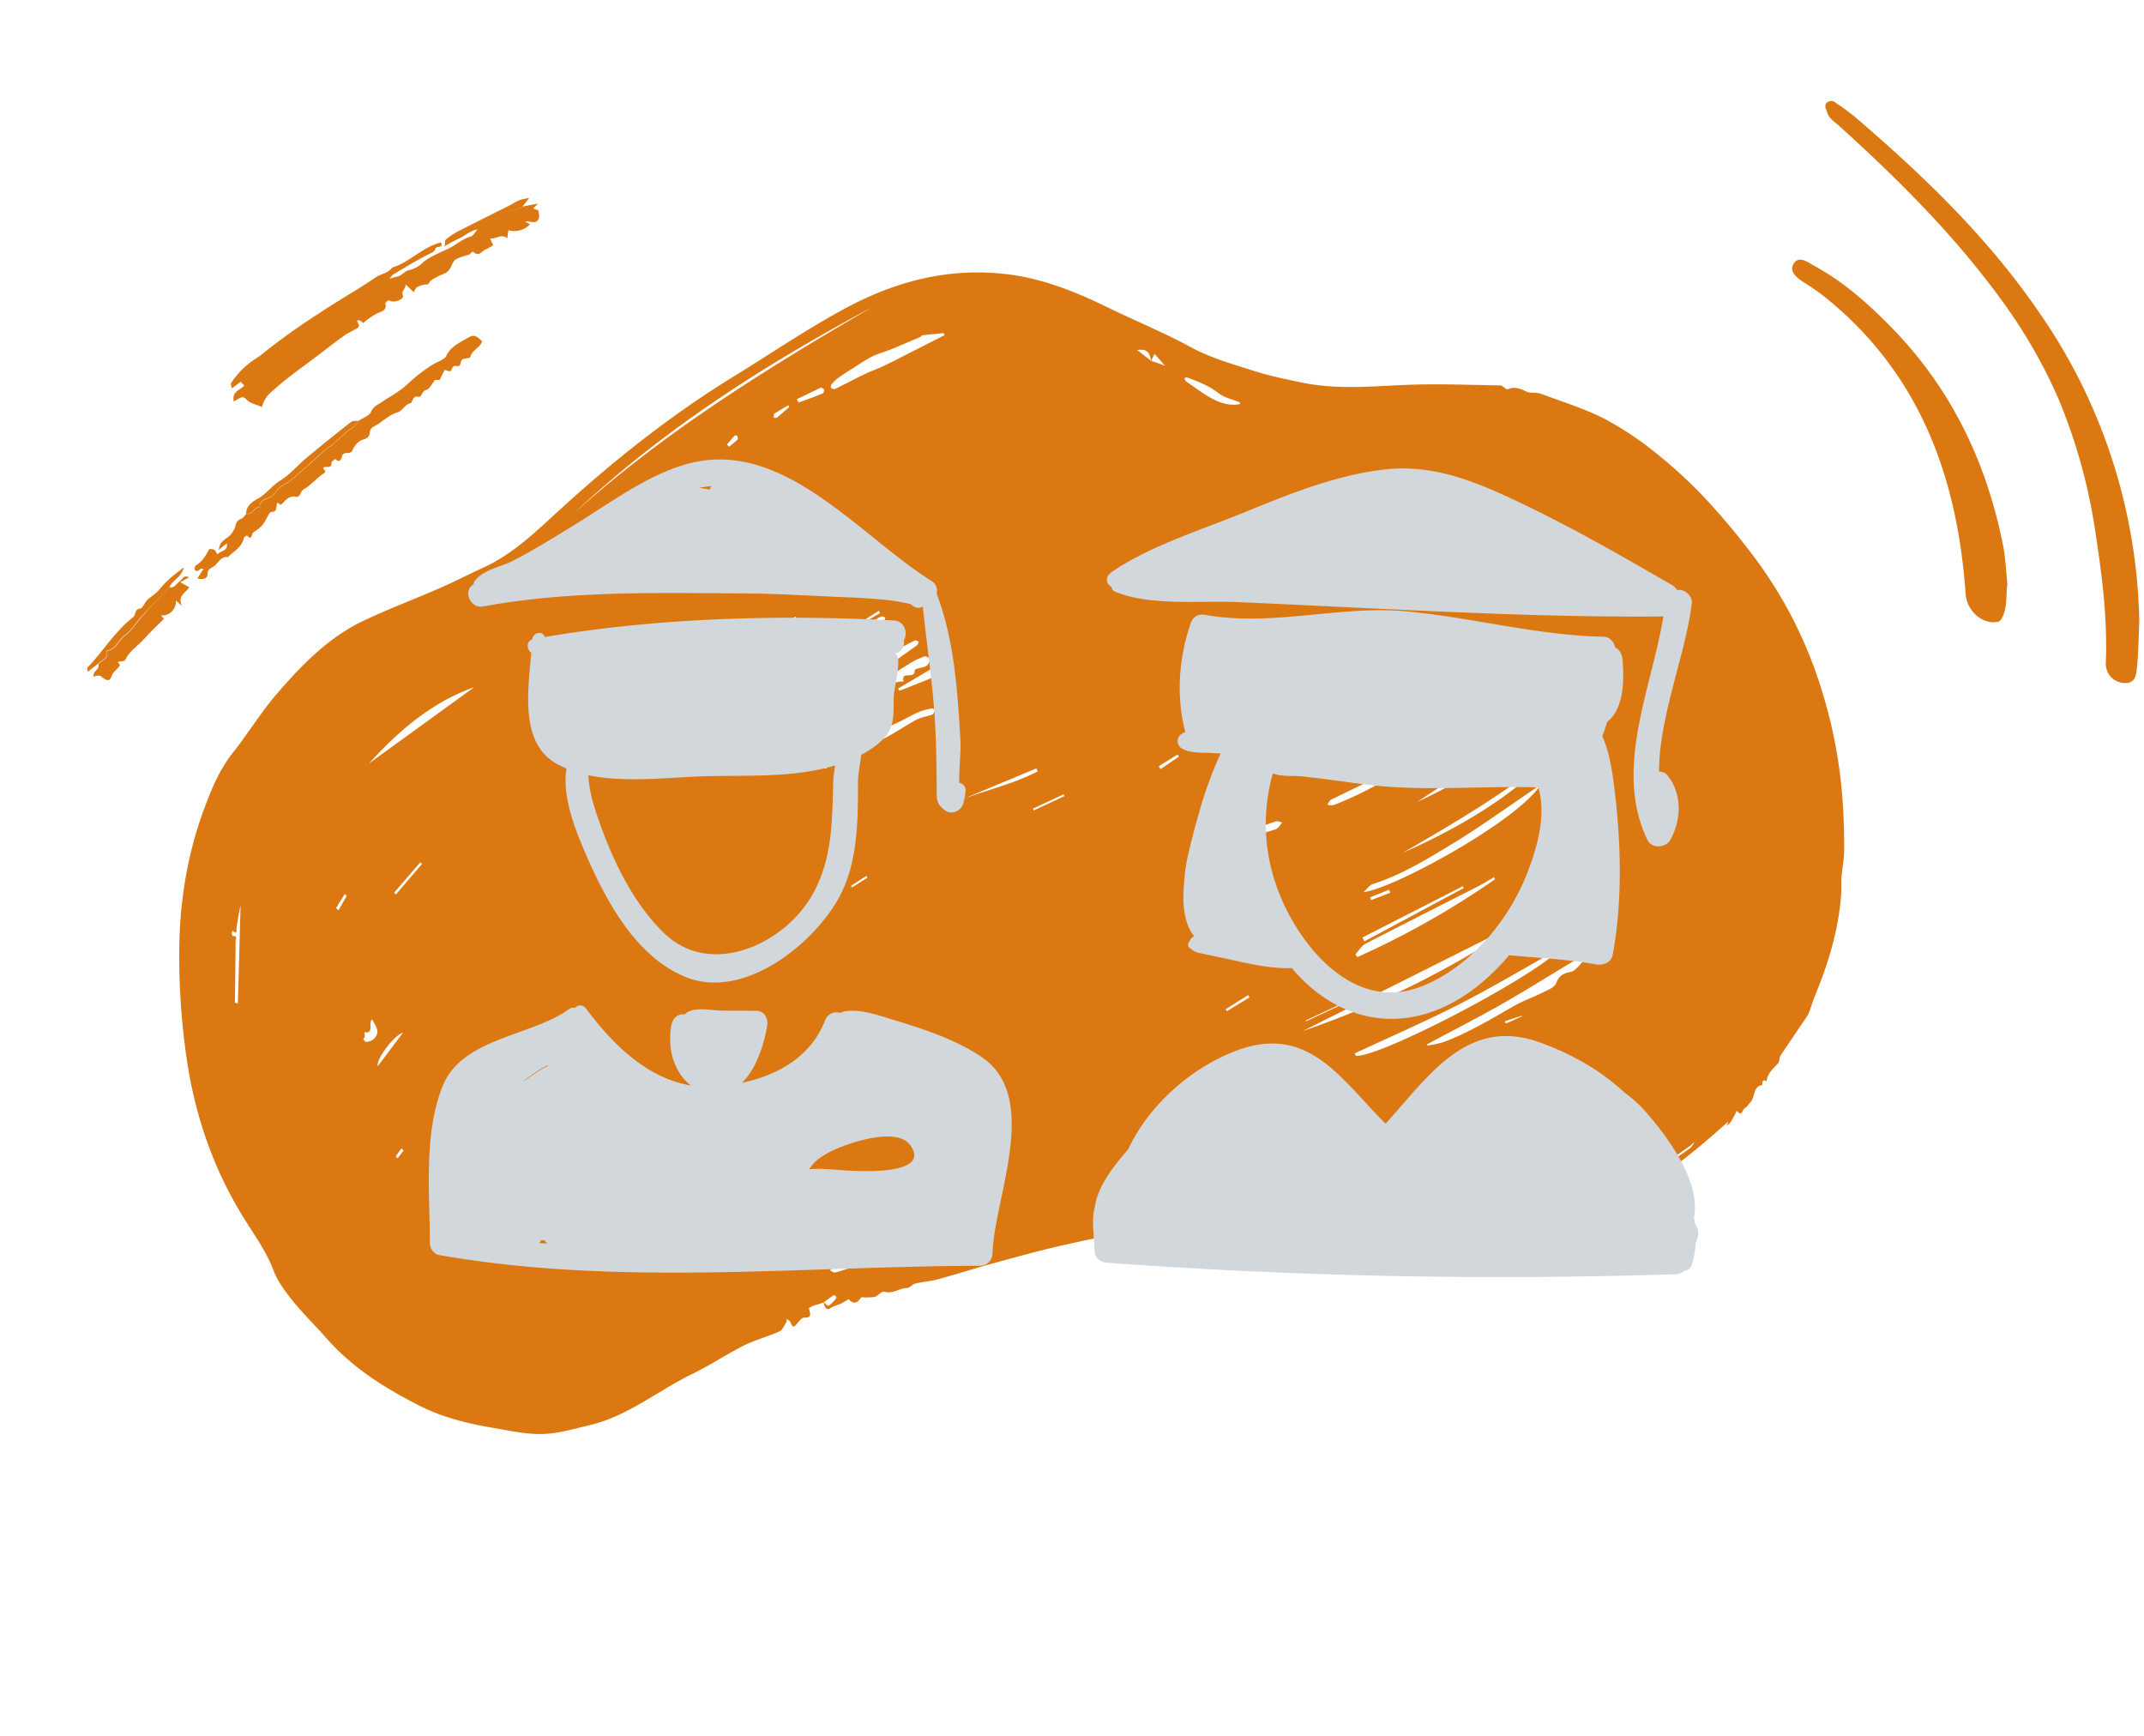
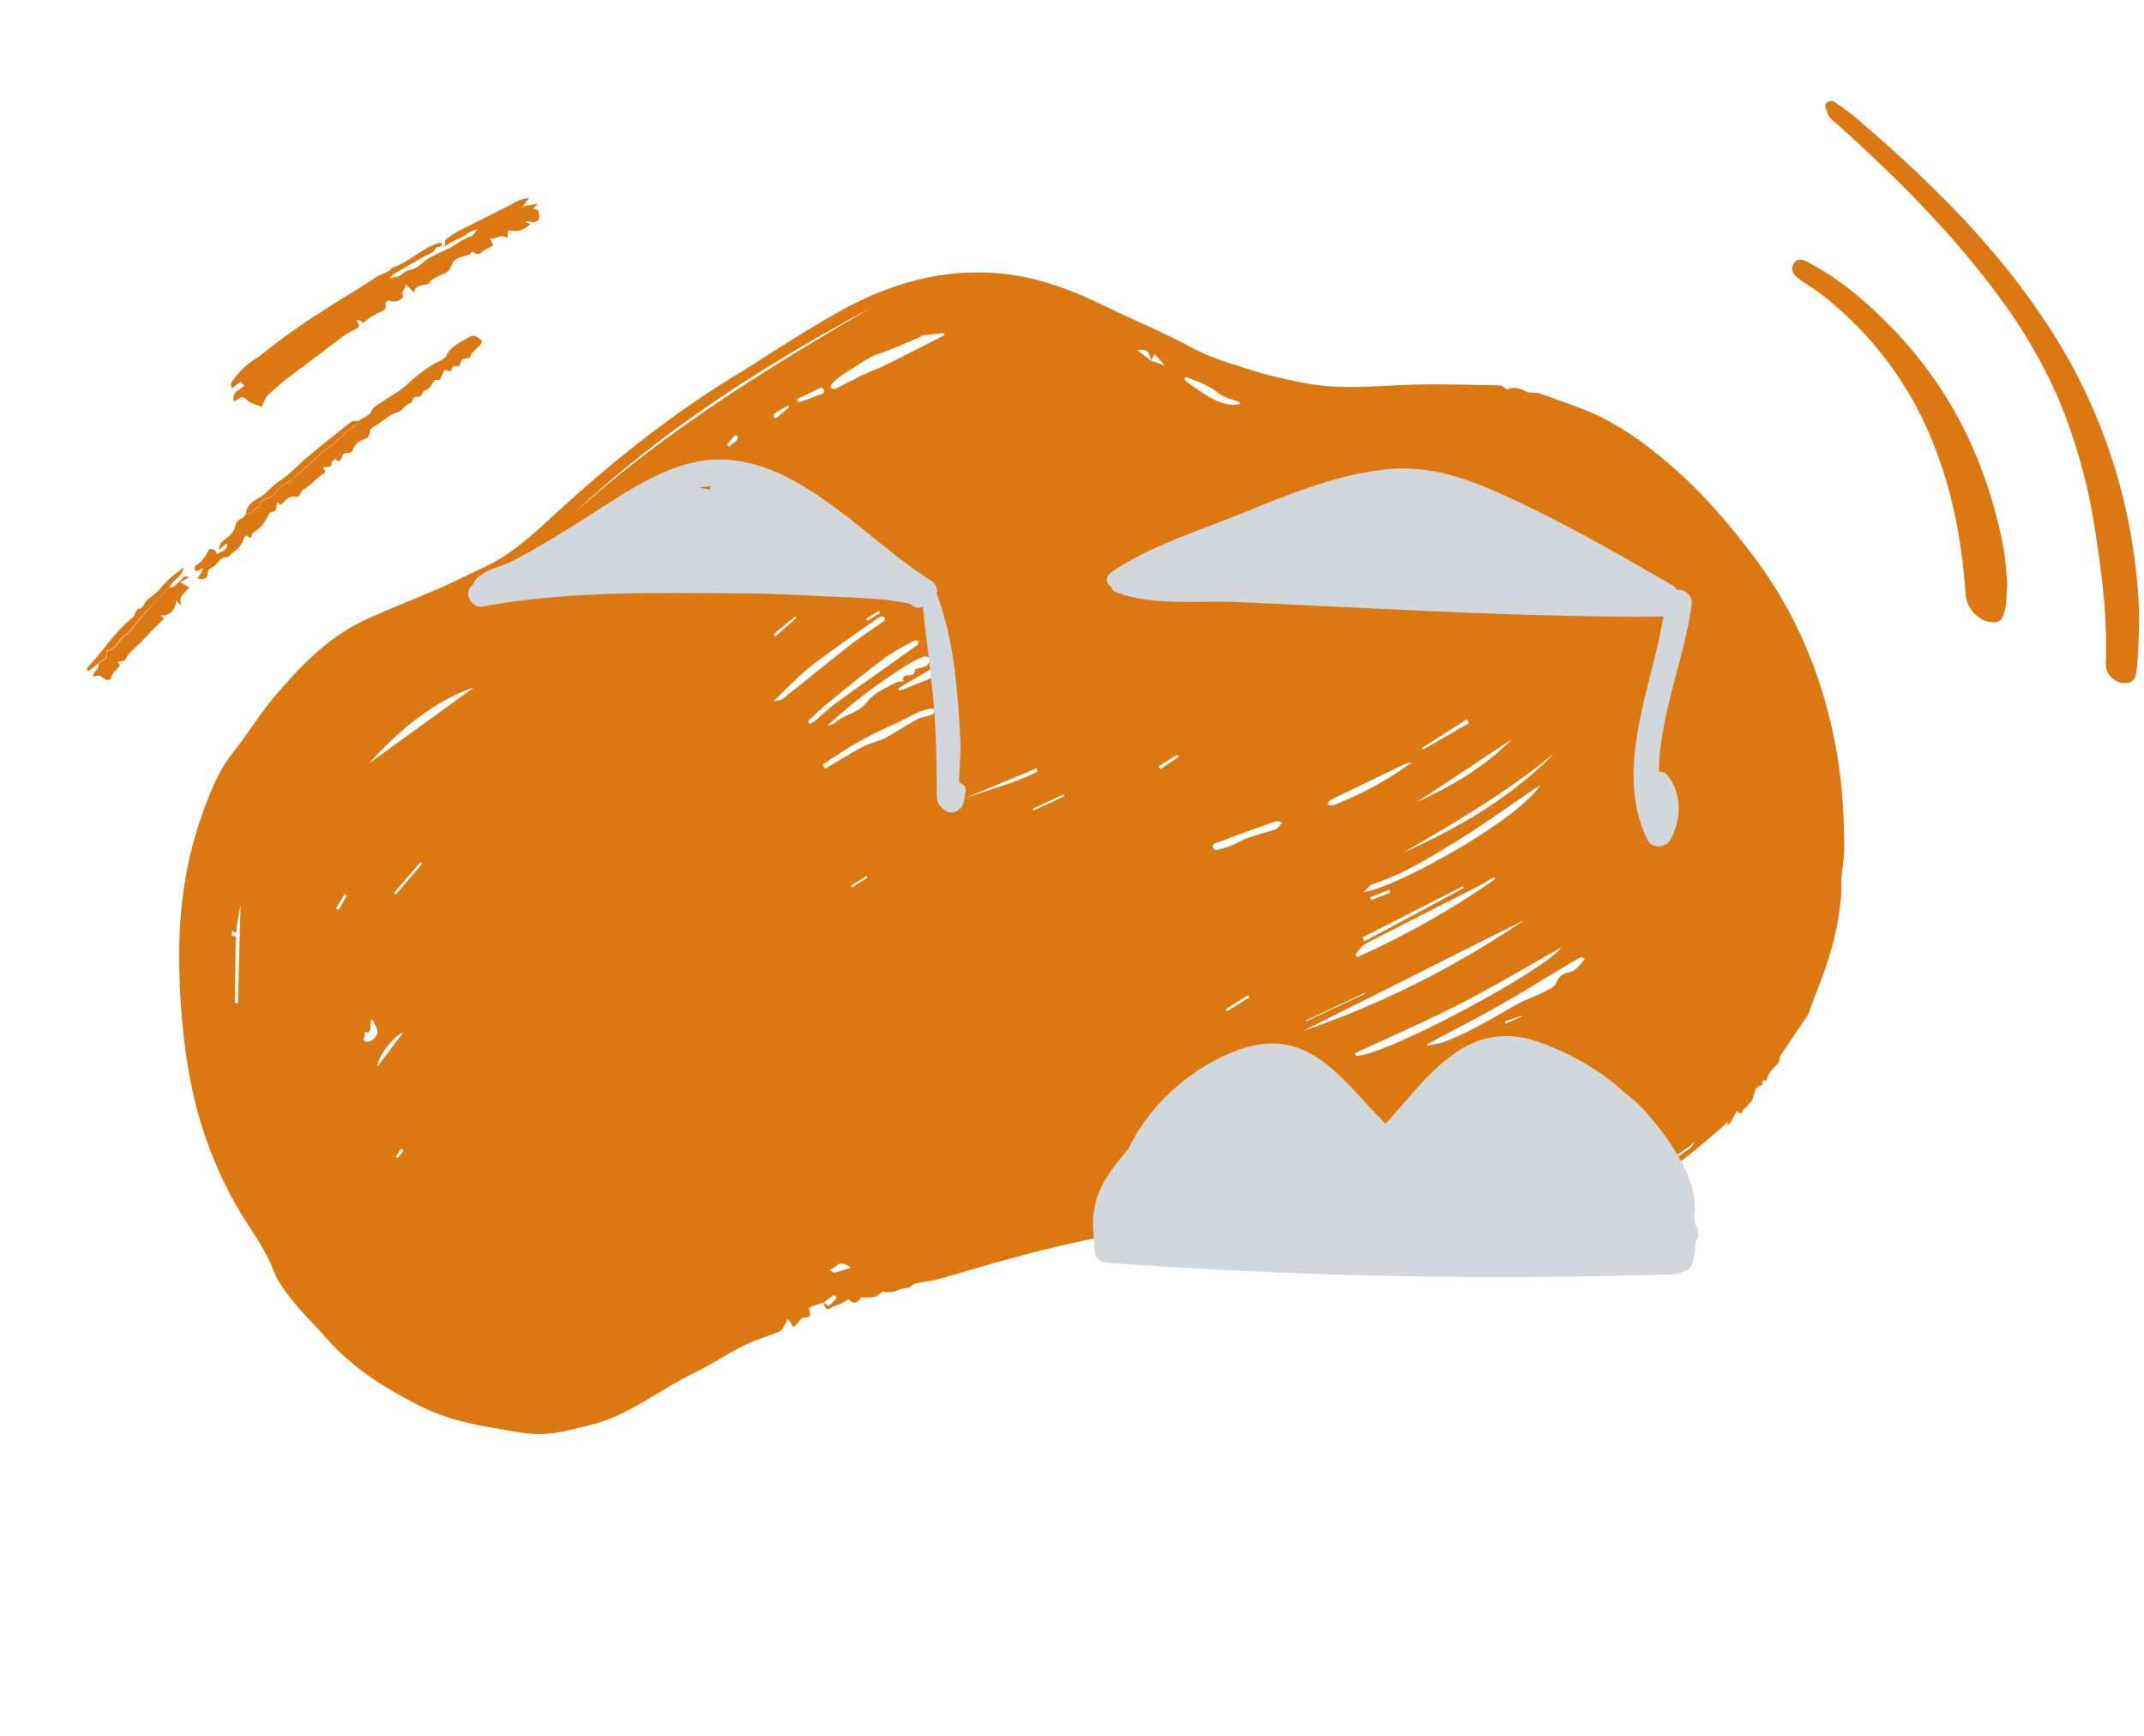
<svg xmlns="http://www.w3.org/2000/svg" fill="none" viewBox="0 0 210 170">
  <path fill="#DB7812" d="M51.188 20.22l1.488-.275-.446.474.487.174c.093.426.227.93-.273 1.138-.255.104-.641-.106-1.013-.036l.483.267a2.103 2.103 0 01-2.12.581l-.113.805c-.563-.51-1.032.081-1.675.01l.302.647a3.984 3.984 0 01-.72.416c-.384.138-.678.794-1.21.246-.025-.001-.138-.005-.184.037-.046.043-.185.215-.3.26-.442.092-.87.242-1.273.444-.304.234-.395.721-.643 1.046a1.41 1.41 0 01-.63.409c-.246.1-1.157.513-1.29.797-.134.285-.347.174-.53.221-.245.044-.48.13-.695.255-.151.103-.209.331-.303.48l-.81-.77c.036.526-.464.587-.256 1.104.127.309-.731.739-1.23.52-.345-.154-.326.15-.5.188.246.818-.479.846-.912 1.095-.339.193-.664.41-.974.647a2.55 2.55 0 01-.274.245 1.739 1.739 0 00-.307-.251c-.068-.037-.167-.006-.31-.011l.214.498c-.047.086-.066.194-.122.23-.468.278-1.003.5-1.413.813-1.047.757-2.066 1.559-3.1 2.34-1.28.965-2.59 1.87-3.787 2.974a2.938 2.938 0 00-1.098 1.638c-.482-.282-1.093-.294-1.524-.77-.432-.477-.785.05-1.234.2-.187-.987.64-1.105 1.04-1.541-.123-.127-.242-.26-.356-.38l-.866.65c-.045-.237-.133-.392-.085-.494a7.903 7.903 0 012.154-2.237c.228-.183.504-.306.737-.498a62.613 62.613 0 015.73-4.115c1.823-1.224 3.743-2.293 5.546-3.523.505-.355 1.232-.402 1.626-.967 1.743-.52 2.965-2.022 4.764-2.453.228.376-.069.405-.397.477-.199.051-.135.348-.446.498-1.319.635-2.564 1.419-3.832 2.158-.08.046-.133.152-.365.433.22-.084.447-.153.677-.206.53-.05.776-.6 1.35-.672a2.897 2.897 0 001.288-.759c.823-.676 1.844-.983 2.759-1.485.618-.34 1.148-.826 1.869-1.016.278-.074.47-.474.701-.74.468-.253.949-.486 1.402-.759.453-.273.911-.267 1.292-.719.38-.452 1.2-.34 1.707-.738zM35.127 41.209c.419-.284 1.04-.49 1.211-.872.242-.55.69-.71 1.079-.98s.857-.53 1.275-.809a8.63 8.63 0 001.226-.93 16.177 16.177 0 012.546-1.96c.202-.133.453-.202.665-.33.212-.127.492-.254.576-.45.443-.98 1.384-1.347 2.21-1.842.493-.285.794-.138 1.3.392-.177.651-.984.833-1.147 1.533 0 .113-.453.138-.694.196-.37.093-.118.78-.62.696-.503-.083-.434.27-.601.49-.054.069-.36-.064-.6-.113l-.493.98h-.448c-.31.373-.547.922-.862.98-.492.079-.36.848-.94.642-.074 0-.232.084-.3.167-.124.162-.183.49-.326.49-.551.137-.753.755-1.236.892-.925.27-1.541 1.01-2.373 1.411a.713.713 0 00-.35.49c-.025.554-.315.667-.803.818a1.786 1.786 0 00-.88.98c-.213.53-.892.03-1.035.603-.074.284-.236.725-.67.255-.128.127-.364.255-.36.377 0 .642-.491.304-.757.46-.266.158.423.31 0 .584-.65.421-1.162 1.053-1.822 1.47a.857.857 0 00-.453.49c-.05.147-.276.372-.365.348-.778-.196-1.122.372-1.575.784a2.379 2.379 0 01-.316-.235c-.206.289.064.926-.605.92-.094 0-.222.158-.28.27-.567 1.074-.557 1.083-1.513 1.76-.172.122-.083.852-.595.274 0 0-.3.152-.32.26-.178.911-.985 1.274-1.552 1.867-.723-.108-.92.583-1.373.891-.3.201-.63.27-.626.809 0 .377-.492.549-.985.377l.596-.94c-.202 0-.29 0-.32.029-.177.181-.379.289-.541.049a.443.443 0 01.133-.431c.654-.358.945-.98 1.304-1.588.532.044.532.044.724.46l.094.055c.246-.363.985-.236.9-1.059-.292.19-.561.414-.802.666.025-.23.089-.456.187-.666.168-.2.363-.375.581-.52a2.1 2.1 0 00.847-1.141c.094-.377.188-.613.586-.75.207-.068.345-.333.493-.49.615.137.778-.651 1.33-.651-.035-.711.664-.78 1.043-.98.493-.26.6-.829 1.123-1.074a7.556 7.556 0 001.63-1.21c.955-.823 1.88-1.686 2.821-2.523.123-.108.305-.148.429-.25.33-.285.635-.603.984-.873.244-.238.5-.464.769-.676a2.26 2.26 0 00.876-.872zM16.593 57.511c.492.118.665-.338.985-.558.32-.22.354-.667.94-.417l-.857.49.877.49c-.384.593-1.152.804-.729 1.823l-.586-.534a1.346 1.346 0 01-.392 1.08 1.361 1.361 0 01-1.085.39l.32.323c-.665.662-1.354 1.304-1.97 2-.615.695-1.433 1.156-1.826 2.033-.065.137-.463.127-.749.196l.231.294c-.177.416-.645.588-.817 1.088-.197.573-.492.49-1.078 0-.109-.098-.424 0-.724.049.013-.158.062-.31.143-.446.201-.235.458-.417.364-.784.335-.368 1.03-.49.832-1.22 0 0 .054-.084.089-.088.842-.123 1.024-.98 1.63-1.426.68-.49 1.132-1.274 1.718-1.902.862-1 1.778-1.935 2.684-2.88z" />
-   <path fill="#DB7812" d="M35.13 41.209a2.26 2.26 0 01-.892.852 9.632 9.632 0 00-.768.677c-.34.27-.645.588-.985.872-.123.103-.305.142-.428.25-.94.838-1.866 1.7-2.822 2.523a7.556 7.556 0 01-1.63 1.21c-.521.246-.61.814-1.122 1.074-.38.196-1.079.264-1.044.98-.552 0-.714.789-1.33.651 0-.788.665-1.205 1.162-1.47.847-.49 1.38-1.274 2.197-1.778.95-.593 1.703-1.5 2.575-2.225a163.654 163.654 0 014.323-3.484c.182-.162.498-.103.764-.132zM16.597 57.511c-.906.946-1.822 1.882-2.713 2.847-.586.628-1.04 1.417-1.719 1.902-.605.43-.788 1.303-1.63 1.426-.034 0-.098.063-.088.088.197.725-.493.852-.832 1.22l-1.02.794c0-.157-.093-.333-.04-.392 1.537-1.612 2.71-3.553 4.472-4.944.31-.245.118-.775.694-.848.261-.03.434-.578.695-.838.26-.26.615-.466.896-.725.28-.26.492-.54.724-.794.231-.255.551-.549.847-.804.295-.255.645-.49 1.108-.882-.183.995-1.118 1.245-1.394 1.95zM51.188 20.22c-.507.399-1.313.33-1.688.773-.376.443-.874.46-1.292.719-.418.26-.935.506-1.402.759-.777.09-1.31.688-2.005.962-.434.21-.855.444-1.262.7.072-.36.021-.602.148-.685a6.5 6.5 0 011.15-.773c1.652-.848 3.312-1.671 4.973-2.504.366-.188.715-.421 1.095-.584.303-.09.614-.154.928-.192l-.645.825zm158.35 40.538c-.063 1.513-.073 3.036-.223 4.545-.067.688-.125 1.636-1.175 1.587a1.86 1.86 0 01-1.39-.608 1.93 1.93 0 01-.487-1.456c.16-4.21-.353-8.353-.996-12.52a54.425 54.425 0 00-3.68-13.33 50.555 50.555 0 00-5.659-9.747c-4.614-6.304-10.084-11.753-15.839-16.942-.455-.407-1.016-.742-1.166-1.415-.087-.265-.28-.58.039-.845a.656.656 0 01.856.054c.629.41 1.236.852 1.818 1.327 6.738 5.758 13.107 11.88 18.156 19.28 6.124 8.814 9.517 19.284 9.746 30.07zm-12.92-3.568c-.145.983 0 2.025-.382 3.003-.141.358-.247.673-.663.727-1.509.211-2.931-1.165-3.042-2.742-.798-11.34-4.416-21.348-13.383-28.758a21.75 21.75 0 00-2.365-1.705c-.71-.442-1.537-1.06-1.141-1.817.508-.959 1.451-.202 2.075.147 3.013 1.636 5.533 3.93 7.898 6.387 5.707 5.98 9.083 13.173 10.64 21.295.198 1.15.242 2.31.363 3.464zM80.656 127.57l-.55.176c-.18.044-.356.1-.527.167-.134.063-.364.202-.346.258.172.547.245.893-.43.871-.292-.012-.568.39-.796.667-.305.373-.424.197-.59-.232-.058-.126-.239-.212-.365-.316-.009.11.018.254-.03.326-.211.322-.378.769-.682.908-1.146.514-2.384.832-3.505 1.392-1.683.842-3.255 1.91-4.949 2.729-3.385 1.641-6.349 4.15-10.09 5.048-1.523.356-3.037.818-4.617.875-1.524.054-3.126-.298-4.697-.565-2.529-.431-5.048-1.001-7.508-2.262-3.26-1.673-6.425-3.606-9.076-6.634-1.071-1.221-2.238-2.341-3.256-3.612-.699-.884-1.444-1.867-1.84-2.914-.676-1.789-1.737-3.288-2.723-4.848-3.247-5.114-5.086-10.636-5.875-16.49-.48-3.5-.693-6.992-.64-10.434.06-4.593.83-9.006 2.277-13.039.768-2.133 1.603-4.202 2.953-5.904 1.459-1.838 2.713-3.904 4.225-5.67 2.491-2.914 5.157-5.642 8.558-7.258 2.467-1.174 5.034-2.134 7.54-3.23 1.444-.631 2.842-1.359 4.275-2.014 3.016-1.376 5.376-3.78 7.829-5.997 5.223-4.74 10.703-9.047 16.629-12.688 3.574-2.194 7.067-4.58 10.753-6.579 4.964-2.707 10.35-4.204 16.365-3.403 3.177.427 6.285 1.623 9.352 3.127 2.785 1.354 5.616 2.51 8.343 3.99 2.067 1.108 4.174 1.672 6.279 2.347 1.477.47 2.972.767 4.46 1.083 3.812.804 7.442.32 11.134.222 2.798-.072 5.624.032 8.443.082.164.002.355.228.537.342.025.018.051.03.078.037a.169.169 0 00.08 0c.59-.276 1.171-.121 1.818.215.432.214.951.043 1.408.213 2.077.769 4.204 1.423 6.225 2.446a30.875 30.875 0 015.078 3.375 45.732 45.732 0 014.71 4.317 68.76 68.76 0 014.278 5.041 42.422 42.422 0 016.419 11.43c1.557 4.214 2.517 8.585 2.841 12.928.142 1.727.185 3.463.182 5.161 0 .902-.195 1.766-.265 2.658-.048.615.012 1.254-.045 1.874-.288 3.499-1.282 6.632-2.521 9.663-.223.54-.396 1.115-.601 1.669a2.18 2.18 0 01-.242.468c-.855 1.272-1.727 2.527-2.568 3.811-.13.192-.075.574-.228.738-.465.512-1.02.924-1.132 1.757-.525-.327-.396.38-.424.386-.91.07-.686 1.229-1.169 1.685-.201.183-.321.48-.546.567-.225.088-.246.928-.771.25-.128.248-.254.498-.389.743a1.792 1.792 0 01-.616.741l.179-.438c-3.68 3.287-7.418 6.455-12.125 8l.169.308 6.981-3.564.025.023c-.905.576-1.789 1.191-2.72 1.718-4.157 2.327-8.754 3.331-13.62 3.462-3.459.093-6.961-.086-10.444-.124-1.792-.022-3.577.023-5.372-.019-.787-.016-1.602-.235-2.388-.251-1.068-.024-2.118.076-3.178.099-.89.021-1.795.174-2.67-.063a1.648 1.648 0 00-.83.032c-.165.021-.38-.202-.578-.287-.093-.041-.285-.048-.293-.015-.1.589-.526.401-.898.419-1.652.111-3.302.232-4.942.405-2.046.213-4.104.411-6.116.744-2.264.375-4.503.856-6.73 1.367-2.174.508-4.318 1.104-6.464 1.695-1.758.486-3.492 1.041-5.253 1.519-.711.193-1.473.237-2.19.412-.3.069-.528.427-.825.435-.76.017-1.35.602-2.203.365-.3-.084-.61.412-.961.505a5.27 5.27 0 01-1.193.039c-.06.003-.145.004-.168.046-.356.617-.823.598-1.171.135-.325.187-.595.363-.884.498-.285.083-.56.193-.824.328-.515.386-.646-.053-.776-.521.183.12.45.393.527.343.27-.208.513-.454.726-.733.026-.03-.002-.194-.033-.212-.081-.051-.21-.104-.266-.067-.32.234-.633.473-.952.703zm32.097-92.24l1.346.48-1.015-1.156-.34.701c-.12-.87-.431-1.218-1.361-1.075.487.38.925.718 1.37 1.05zm40.192 57.448c-3.341 1.872-6.585 3.816-9.938 5.534-3.353 1.719-6.87 3.244-10.312 4.851l.108.23c2.336.233 18.252-8.139 20.142-10.615zm-25.34 8.197a90.408 90.408 0 0021.713-10.876l-21.713 10.876zm5.961-13.605c2.983-.356 15.134-7.01 17.311-10.49-.22.143-.348.224-.48.314-2.663 1.797-5.273 3.69-8.005 5.363-2.535 1.538-5.066 3.114-7.925 4.02-.307.097-.518.444-.906.795l.005-.002zm6.205 14.91l.053.113a10.575 10.575 0 001.588-.34c2.434-.92 4.669-2.265 6.91-3.55.858-.492 1.805-.814 2.69-1.255.531-.273 1.256-.498 1.441-1.028.139-.393.405-.693.75-.847.291-.168.692-.139.968-.325a5.71 5.71 0 00.855-.885c.071-.076.139-.157.209-.24-.134-.06-.305-.212-.392-.171-.36.168-.704.368-1.046.574-2.281 1.37-4.539 2.79-6.854 4.1-2.377 1.342-4.789 2.574-7.177 3.856l.005-.002zM92.52 32.823l-.095-.204c-.711.073-1.42.144-2.128.227-.056.008-.084.128-.146.153-.81.35-1.627.692-2.444 1.035-.265.124-.54.22-.814.323-.502.188-1.023.329-1.497.571-.61.317-1.185.706-1.769 1.075-.506.321-1.014.643-1.503.993a4.24 4.24 0 00-.655.621c-.065.07-.128.248-.092.313a.461.461 0 00.14.13.35.35 0 00.165.05c.16-.038.313-.1.454-.187.89-.443 1.767-.906 2.665-1.333.578-.27 1.186-.482 1.763-.755.842-.393 1.661-.833 2.489-1.251l3.467-1.76zm-7.053-2.765c-10.474 5.618-20.508 11.97-29.352 20.31 8.981-8.112 19.093-14.335 29.352-20.31zm60.966 56.053l-.093-.201c-.562.319-1.12.668-1.68.954-3.635 1.854-7.28 3.683-10.901 5.563-.406.21-.674.69-1.009 1.046l.206.258a83.014 83.014 0 0013.477-7.62zM81.056 71.053c.223-.03.437-.097.635-.197.98-.901 2.404-.984 3.286-2.163.666-.886 1.81-1.278 2.766-1.852.239-.078.494-.108.755-.087-.29-1.135 1.122-.143 1.096-1.1-.007-.2.778-.229 1.144-.439.206-.117.294-.45.436-.686-.211-.09-.464-.294-.623-.241-.46.157-.9.363-1.317.614a51.1 51.1 0 00-8.178 6.15zm71.212 2.69c-4.629 3.82-9.743 6.807-14.866 9.78 5.443-2.43 10.578-5.385 14.866-9.78zm-73.139-3.118l.172.275c.175-.077.344-.17.503-.278.672-.566 1.3-1.203 2.006-1.714 2.663-1.925 5.35-3.811 8.023-5.723.088-.062.103-.24.153-.366-.133-.033-.303-.139-.392-.09a24.725 24.725 0 00-2.906 1.687c-1.943 1.457-3.826 3.004-5.715 4.539-.639.522-1.229 1.117-1.84 1.679l-.004-.01zm-42.981 4.139l10.307-7.467c-4.094 1.45-7.357 4.212-10.307 7.467zm39.648-6.09c.298-.078.66-.07.895-.254 2.227-1.75 4.417-3.56 6.65-5.302 1.05-.817 2.155-1.518 3.229-2.285.086-.061.102-.236.152-.355-.118-.037-.245-.12-.347-.1a1.2 1.2 0 00-.445.207 214.998 214.998 0 00-4.688 3.31c-.857.618-1.716 1.231-2.505 1.934-1.002.872-1.94 1.85-2.948 2.83l.007.015zm4.8 6.207l.228.404c.932-.549 1.858-1.105 2.789-1.657.424-.244.856-.485 1.307-.677.604-.258 1.264-.402 1.84-.707 1.015-.538 1.967-1.199 2.977-1.745.488-.256 1.07-.326 1.593-.527.12-.056.175-.274.259-.42-.097-.06-.217-.189-.29-.173a6.683 6.683 0 00-1.315.355c-.664.289-1.29.663-1.943.978-.797.372-1.605.721-2.388 1.116a40.98 40.98 0 00-2.468 1.357c-.876.545-1.731 1.125-2.596 1.681l.006.015zm57.711-.22c-.231.028-.456.08-.673.154a1018.943 1018.943 0 00-7.256 3.502c-.167.078-.248.333-.369.503.198.047.397.058.588.034a32.842 32.842 0 007.703-4.207l.007.014zm-13.362 6.573a2.07 2.07 0 00.301-.244c.122-.138.223-.296.333-.446-.202-.04-.432-.153-.601-.11a252.141 252.141 0 00-6.014 2.187.333.333 0 00-.14.136.443.443 0 00-.055.207c.024.113.241.32.316.303.505-.112.999-.26 1.48-.442.53-.209 1.018-.519 1.547-.723.942-.33 1.915-.589 2.817-.879l.016.01zm23.119-8.814l-9.256 6.117c3.314-1.519 6.464-3.316 9.256-6.117zm-26.596-32.843l-.054-.188c-.704-.282-1.468-.422-2.071-.892-.986-.768-2.028-1.14-3.084-1.532-.076-.028-.166.043-.254.07.052.11.093.272.172.324 1.533 1.027 3.003 2.328 4.785 2.277.175-.007.341-.039.506-.059zm21.896 47.4l-.084-.181-9.83 5.019.19.376 9.724-5.215zM23.009 98.2l.29.075.266-9.58c-.182.696-.278 1.436-.395 2.165-.033.2.118.75-.372.29-.038.072-.109.14-.106.22.012.108.041.214.087.315.506-.08.299.315.297.521-.015 2.002-.038 4-.067 5.995zm64.965-30.77l.1.212c.175-.06.35-.114.522-.18 1.175-.47 2.353-.928 3.518-1.426.205-.095.523-.4.481-.516-.172-.484-.506-.52-.848-.313-1.263.735-2.525 1.484-3.773 2.223zm13.667 8.117l-.136-.29-7.168 2.99c2.43-.914 5-1.5 7.304-2.7zm42.246-4.725l-.223-.368-4.375 2.791.08.172 4.518-2.595zM36.446 99.835c-.412.345.234 1.46-.75 1.245.01.109.02.218.028.324a.376.376 0 01-.01.157c-.038.085-.143.202-.132.222.08.104.205.259.277.254a1.26 1.26 0 00.7-.235c.574-.587.538-.89-.113-1.967zm3.027 1.302c-.918.273-2.63 2.591-2.475 3.285l2.475-3.285zm120.99 14.672l.05.108c1.687-1.16 3.379-2.312 5.057-3.489a2.16 2.16 0 00.405-.605c-.141.133-.278.269-.421.399a.61.61 0 01-.063.03l-5.028 3.557zm-82.41-76.718l.158.338c.8-.294 1.598-.582 2.386-.9.082-.039.097-.241.143-.369-.118-.07-.277-.225-.35-.191-.77.362-1.544.752-2.337 1.122zm49.843 60.846l.038.082 5.826-2.72-.038-.082-5.826 2.72zm-26.717-20.743l.07.18 3.009-1.404-.081-.175-2.998 1.4zm-17.862 44.969c-.407-.438-1.144-.531-1.353-.213-.09.075-.19.135-.298.178-.129.085-.254.179-.382.274.164.08.354.254.48.223.51-.114 1-.293 1.553-.462zM41.345 84.6l-.18-.146-2.56 2.97.164.185 2.576-3.009zm36.652-24.09l-.097-.136-2.118 1.727.163.232 2.052-1.824zm-.69-20.62l-.095-.203c-.461.275-.928.54-1.376.837-.068.032-.026.257-.037.394.101-.005.231.034.3-.02.407-.343.802-.687 1.201-1.022l.007.015zm38.163 34.218l-.14-.208-1.832 1.143.169.276 1.803-1.21zm18.721 13.78l.121.259 1.876-.717-.136-.29-1.861.748zm-11.809 9.794l-.135-.221-2.187 1.376.111.193 2.211-1.348zM71.201 43.537l.21.217c.28-.23.567-.449.82-.695.053-.053.032-.235-.001-.354-.017-.035-.208-.102-.247-.062-.264.286-.523.591-.782.894zM33.965 87.745l-.195-.197-.854 1.392.237.206.812-1.401zm49.395-.994l.095.161 1.503-.957-.095-.168-1.503.964zm65.703 12.78l-.025-.052-1.412.464a.717.717 0 00-.214.1c-.021.01.01.102.018.155a.856.856 0 00.248-.038c.462-.194.924-.413 1.385-.629zM84.83 60.61l.1.184 1.271-.75-.124-.229-1.247.795zm8.44 8.319l-.132-.247-.957.446c-.028.014-.022.15.008.202.03.053.147.162.174.146.31-.165.605-.36.907-.547zM38.762 113.26l.18.178.587-.756-.214-.213-.553.791z" />
-   <path fill="#D2D7DB" d="M156.947 72.111c.176-.47.329-.944.471-1.42 1.694-1.285 1.671-4.253 1.497-6.156-.045-.497-.305-.934-.723-1.14-.112-.584-.549-1.026-1.186-1.039-6.474-.134-12.758-1.87-19.187-2.475-6.614-.623-13.153 1.524-19.777.334-.644-.116-1.188.168-1.405.798-1.186 3.431-1.456 7.157-.54 10.684a1.89 1.89 0 00-.35.172.835.835 0 000 1.425c.776.497 2.089.402 2.968.454.272.017.563.038.848.037-.983 2.082-1.767 4.587-1.832 4.817-.299 1.053-.79 2.664-1.188 4.429-.27 1.013-.463 2.03-.53 3.046-.243 2.202-.103 4.302.934 5.586l.002.021c-.195.126-.363.263-.431.505a1.4 1.4 0 00-.094.144c-.15.25.021.526.257.59l.037.041c.222.222.505.316.803.378.995.21 1.992.414 2.985.636 1.936.432 3.998.896 5.994.837.011 0 .021-.004.032-.004 3.155 3.77 7.742 5.924 12.832 4.556 3.267-.877 6.156-3.098 8.451-5.817 2.849.273 5.689.385 8.518.901.659.12 1.48-.17 1.621-.92 1.026-5.431.815-11.475.094-16.92-.2-1.514-.474-3.094-1.101-4.5zm-17.628 24.46c-5.308 2.134-9.758-1.557-12.416-5.878-2.835-4.61-3.671-9.85-2.226-14.962.769.347 1.922.222 2.697.296 2.238.212 4.467.571 6.699.839 5.496.658 11.069.069 16.601.25.132.445.228.921.273 1.454.193 2.305-.482 4.613-1.283 6.745-1.775 4.719-5.606 9.35-10.345 11.256z" />
+   <path fill="#DB7812" d="M35.13 41.209a2.26 2.26 0 01-.892.852 9.632 9.632 0 00-.768.677c-.34.27-.645.588-.985.872-.123.103-.305.142-.428.25-.94.838-1.866 1.7-2.822 2.523a7.556 7.556 0 01-1.63 1.21c-.521.246-.61.814-1.122 1.074-.38.196-1.079.264-1.044.98-.552 0-.714.789-1.33.651 0-.788.665-1.205 1.162-1.47.847-.49 1.38-1.274 2.197-1.778.95-.593 1.703-1.5 2.575-2.225a163.654 163.654 0 014.323-3.484c.182-.162.498-.103.764-.132M16.597 57.511c-.906.946-1.822 1.882-2.713 2.847-.586.628-1.04 1.417-1.719 1.902-.605.43-.788 1.303-1.63 1.426-.034 0-.098.063-.088.088.197.725-.493.852-.832 1.22l-1.02.794c0-.157-.093-.333-.04-.392 1.537-1.612 2.71-3.553 4.472-4.944.31-.245.118-.775.694-.848.261-.03.434-.578.695-.838.26-.26.615-.466.896-.725.28-.26.492-.54.724-.794.231-.255.551-.549.847-.804.295-.255.645-.49 1.108-.882-.183.995-1.118 1.245-1.394 1.95zM51.188 20.22c-.507.399-1.313.33-1.688.773-.376.443-.874.46-1.292.719-.418.26-.935.506-1.402.759-.777.09-1.31.688-2.005.962-.434.21-.855.444-1.262.7.072-.36.021-.602.148-.685a6.5 6.5 0 011.15-.773c1.652-.848 3.312-1.671 4.973-2.504.366-.188.715-.421 1.095-.584.303-.09.614-.154.928-.192l-.645.825zm158.35 40.538c-.063 1.513-.073 3.036-.223 4.545-.067.688-.125 1.636-1.175 1.587a1.86 1.86 0 01-1.39-.608 1.93 1.93 0 01-.487-1.456c.16-4.21-.353-8.353-.996-12.52a54.425 54.425 0 00-3.68-13.33 50.555 50.555 0 00-5.659-9.747c-4.614-6.304-10.084-11.753-15.839-16.942-.455-.407-1.016-.742-1.166-1.415-.087-.265-.28-.58.039-.845a.656.656 0 01.856.054c.629.41 1.236.852 1.818 1.327 6.738 5.758 13.107 11.88 18.156 19.28 6.124 8.814 9.517 19.284 9.746 30.07zm-12.92-3.568c-.145.983 0 2.025-.382 3.003-.141.358-.247.673-.663.727-1.509.211-2.931-1.165-3.042-2.742-.798-11.34-4.416-21.348-13.383-28.758a21.75 21.75 0 00-2.365-1.705c-.71-.442-1.537-1.06-1.141-1.817.508-.959 1.451-.202 2.075.147 3.013 1.636 5.533 3.93 7.898 6.387 5.707 5.98 9.083 13.173 10.64 21.295.198 1.15.242 2.31.363 3.464zM80.656 127.57l-.55.176c-.18.044-.356.1-.527.167-.134.063-.364.202-.346.258.172.547.245.893-.43.871-.292-.012-.568.39-.796.667-.305.373-.424.197-.59-.232-.058-.126-.239-.212-.365-.316-.009.11.018.254-.03.326-.211.322-.378.769-.682.908-1.146.514-2.384.832-3.505 1.392-1.683.842-3.255 1.91-4.949 2.729-3.385 1.641-6.349 4.15-10.09 5.048-1.523.356-3.037.818-4.617.875-1.524.054-3.126-.298-4.697-.565-2.529-.431-5.048-1.001-7.508-2.262-3.26-1.673-6.425-3.606-9.076-6.634-1.071-1.221-2.238-2.341-3.256-3.612-.699-.884-1.444-1.867-1.84-2.914-.676-1.789-1.737-3.288-2.723-4.848-3.247-5.114-5.086-10.636-5.875-16.49-.48-3.5-.693-6.992-.64-10.434.06-4.593.83-9.006 2.277-13.039.768-2.133 1.603-4.202 2.953-5.904 1.459-1.838 2.713-3.904 4.225-5.67 2.491-2.914 5.157-5.642 8.558-7.258 2.467-1.174 5.034-2.134 7.54-3.23 1.444-.631 2.842-1.359 4.275-2.014 3.016-1.376 5.376-3.78 7.829-5.997 5.223-4.74 10.703-9.047 16.629-12.688 3.574-2.194 7.067-4.58 10.753-6.579 4.964-2.707 10.35-4.204 16.365-3.403 3.177.427 6.285 1.623 9.352 3.127 2.785 1.354 5.616 2.51 8.343 3.99 2.067 1.108 4.174 1.672 6.279 2.347 1.477.47 2.972.767 4.46 1.083 3.812.804 7.442.32 11.134.222 2.798-.072 5.624.032 8.443.082.164.002.355.228.537.342.025.018.051.03.078.037a.169.169 0 00.08 0c.59-.276 1.171-.121 1.818.215.432.214.951.043 1.408.213 2.077.769 4.204 1.423 6.225 2.446a30.875 30.875 0 015.078 3.375 45.732 45.732 0 014.71 4.317 68.76 68.76 0 014.278 5.041 42.422 42.422 0 016.419 11.43c1.557 4.214 2.517 8.585 2.841 12.928.142 1.727.185 3.463.182 5.161 0 .902-.195 1.766-.265 2.658-.048.615.012 1.254-.045 1.874-.288 3.499-1.282 6.632-2.521 9.663-.223.54-.396 1.115-.601 1.669a2.18 2.18 0 01-.242.468c-.855 1.272-1.727 2.527-2.568 3.811-.13.192-.075.574-.228.738-.465.512-1.02.924-1.132 1.757-.525-.327-.396.38-.424.386-.91.07-.686 1.229-1.169 1.685-.201.183-.321.48-.546.567-.225.088-.246.928-.771.25-.128.248-.254.498-.389.743a1.792 1.792 0 01-.616.741l.179-.438c-3.68 3.287-7.418 6.455-12.125 8l.169.308 6.981-3.564.025.023c-.905.576-1.789 1.191-2.72 1.718-4.157 2.327-8.754 3.331-13.62 3.462-3.459.093-6.961-.086-10.444-.124-1.792-.022-3.577.023-5.372-.019-.787-.016-1.602-.235-2.388-.251-1.068-.024-2.118.076-3.178.099-.89.021-1.795.174-2.67-.063a1.648 1.648 0 00-.83.032c-.165.021-.38-.202-.578-.287-.093-.041-.285-.048-.293-.015-.1.589-.526.401-.898.419-1.652.111-3.302.232-4.942.405-2.046.213-4.104.411-6.116.744-2.264.375-4.503.856-6.73 1.367-2.174.508-4.318 1.104-6.464 1.695-1.758.486-3.492 1.041-5.253 1.519-.711.193-1.473.237-2.19.412-.3.069-.528.427-.825.435-.76.017-1.35.602-2.203.365-.3-.084-.61.412-.961.505a5.27 5.27 0 01-1.193.039c-.06.003-.145.004-.168.046-.356.617-.823.598-1.171.135-.325.187-.595.363-.884.498-.285.083-.56.193-.824.328-.515.386-.646-.053-.776-.521.183.12.45.393.527.343.27-.208.513-.454.726-.733.026-.03-.002-.194-.033-.212-.081-.051-.21-.104-.266-.067-.32.234-.633.473-.952.703zm32.097-92.24l1.346.48-1.015-1.156-.34.701c-.12-.87-.431-1.218-1.361-1.075.487.38.925.718 1.37 1.05zm40.192 57.448c-3.341 1.872-6.585 3.816-9.938 5.534-3.353 1.719-6.87 3.244-10.312 4.851l.108.23c2.336.233 18.252-8.139 20.142-10.615zm-25.34 8.197a90.408 90.408 0 0021.713-10.876l-21.713 10.876zm5.961-13.605c2.983-.356 15.134-7.01 17.311-10.49-.22.143-.348.224-.48.314-2.663 1.797-5.273 3.69-8.005 5.363-2.535 1.538-5.066 3.114-7.925 4.02-.307.097-.518.444-.906.795l.005-.002zm6.205 14.91l.053.113a10.575 10.575 0 001.588-.34c2.434-.92 4.669-2.265 6.91-3.55.858-.492 1.805-.814 2.69-1.255.531-.273 1.256-.498 1.441-1.028.139-.393.405-.693.75-.847.291-.168.692-.139.968-.325a5.71 5.71 0 00.855-.885c.071-.076.139-.157.209-.24-.134-.06-.305-.212-.392-.171-.36.168-.704.368-1.046.574-2.281 1.37-4.539 2.79-6.854 4.1-2.377 1.342-4.789 2.574-7.177 3.856l.005-.002zM92.52 32.823l-.095-.204c-.711.073-1.42.144-2.128.227-.056.008-.084.128-.146.153-.81.35-1.627.692-2.444 1.035-.265.124-.54.22-.814.323-.502.188-1.023.329-1.497.571-.61.317-1.185.706-1.769 1.075-.506.321-1.014.643-1.503.993a4.24 4.24 0 00-.655.621c-.065.07-.128.248-.092.313a.461.461 0 00.14.13.35.35 0 00.165.05c.16-.038.313-.1.454-.187.89-.443 1.767-.906 2.665-1.333.578-.27 1.186-.482 1.763-.755.842-.393 1.661-.833 2.489-1.251l3.467-1.76zm-7.053-2.765c-10.474 5.618-20.508 11.97-29.352 20.31 8.981-8.112 19.093-14.335 29.352-20.31zm60.966 56.053l-.093-.201c-.562.319-1.12.668-1.68.954-3.635 1.854-7.28 3.683-10.901 5.563-.406.21-.674.69-1.009 1.046l.206.258a83.014 83.014 0 0013.477-7.62zM81.056 71.053c.223-.03.437-.097.635-.197.98-.901 2.404-.984 3.286-2.163.666-.886 1.81-1.278 2.766-1.852.239-.078.494-.108.755-.087-.29-1.135 1.122-.143 1.096-1.1-.007-.2.778-.229 1.144-.439.206-.117.294-.45.436-.686-.211-.09-.464-.294-.623-.241-.46.157-.9.363-1.317.614a51.1 51.1 0 00-8.178 6.15zm71.212 2.69c-4.629 3.82-9.743 6.807-14.866 9.78 5.443-2.43 10.578-5.385 14.866-9.78zm-73.139-3.118l.172.275c.175-.077.344-.17.503-.278.672-.566 1.3-1.203 2.006-1.714 2.663-1.925 5.35-3.811 8.023-5.723.088-.062.103-.24.153-.366-.133-.033-.303-.139-.392-.09a24.725 24.725 0 00-2.906 1.687c-1.943 1.457-3.826 3.004-5.715 4.539-.639.522-1.229 1.117-1.84 1.679l-.004-.01zm-42.981 4.139l10.307-7.467c-4.094 1.45-7.357 4.212-10.307 7.467zm39.648-6.09c.298-.078.66-.07.895-.254 2.227-1.75 4.417-3.56 6.65-5.302 1.05-.817 2.155-1.518 3.229-2.285.086-.061.102-.236.152-.355-.118-.037-.245-.12-.347-.1a1.2 1.2 0 00-.445.207 214.998 214.998 0 00-4.688 3.31c-.857.618-1.716 1.231-2.505 1.934-1.002.872-1.94 1.85-2.948 2.83l.007.015zm4.8 6.207l.228.404c.932-.549 1.858-1.105 2.789-1.657.424-.244.856-.485 1.307-.677.604-.258 1.264-.402 1.84-.707 1.015-.538 1.967-1.199 2.977-1.745.488-.256 1.07-.326 1.593-.527.12-.056.175-.274.259-.42-.097-.06-.217-.189-.29-.173a6.683 6.683 0 00-1.315.355c-.664.289-1.29.663-1.943.978-.797.372-1.605.721-2.388 1.116a40.98 40.98 0 00-2.468 1.357c-.876.545-1.731 1.125-2.596 1.681l.006.015zm57.711-.22c-.231.028-.456.08-.673.154a1018.943 1018.943 0 00-7.256 3.502c-.167.078-.248.333-.369.503.198.047.397.058.588.034a32.842 32.842 0 007.703-4.207l.007.014zm-13.362 6.573a2.07 2.07 0 00.301-.244c.122-.138.223-.296.333-.446-.202-.04-.432-.153-.601-.11a252.141 252.141 0 00-6.014 2.187.333.333 0 00-.14.136.443.443 0 00-.055.207c.024.113.241.32.316.303.505-.112.999-.26 1.48-.442.53-.209 1.018-.519 1.547-.723.942-.33 1.915-.589 2.817-.879l.016.01zm23.119-8.814l-9.256 6.117c3.314-1.519 6.464-3.316 9.256-6.117zm-26.596-32.843l-.054-.188c-.704-.282-1.468-.422-2.071-.892-.986-.768-2.028-1.14-3.084-1.532-.076-.028-.166.043-.254.07.052.11.093.272.172.324 1.533 1.027 3.003 2.328 4.785 2.277.175-.007.341-.039.506-.059zm21.896 47.4l-.084-.181-9.83 5.019.19.376 9.724-5.215zM23.009 98.2l.29.075.266-9.58c-.182.696-.278 1.436-.395 2.165-.033.2.118.75-.372.29-.038.072-.109.14-.106.22.012.108.041.214.087.315.506-.08.299.315.297.521-.015 2.002-.038 4-.067 5.995zm64.965-30.77l.1.212c.175-.06.35-.114.522-.18 1.175-.47 2.353-.928 3.518-1.426.205-.095.523-.4.481-.516-.172-.484-.506-.52-.848-.313-1.263.735-2.525 1.484-3.773 2.223zm13.667 8.117l-.136-.29-7.168 2.99c2.43-.914 5-1.5 7.304-2.7zm42.246-4.725l-.223-.368-4.375 2.791.08.172 4.518-2.595zM36.446 99.835c-.412.345.234 1.46-.75 1.245.01.109.02.218.028.324a.376.376 0 01-.01.157c-.038.085-.143.202-.132.222.08.104.205.259.277.254a1.26 1.26 0 00.7-.235c.574-.587.538-.89-.113-1.967zm3.027 1.302c-.918.273-2.63 2.591-2.475 3.285l2.475-3.285zm120.99 14.672l.05.108c1.687-1.16 3.379-2.312 5.057-3.489a2.16 2.16 0 00.405-.605c-.141.133-.278.269-.421.399a.61.61 0 01-.063.03l-5.028 3.557zm-82.41-76.718l.158.338c.8-.294 1.598-.582 2.386-.9.082-.039.097-.241.143-.369-.118-.07-.277-.225-.35-.191-.77.362-1.544.752-2.337 1.122zm49.843 60.846l.038.082 5.826-2.72-.038-.082-5.826 2.72zm-26.717-20.743l.07.18 3.009-1.404-.081-.175-2.998 1.4zm-17.862 44.969c-.407-.438-1.144-.531-1.353-.213-.09.075-.19.135-.298.178-.129.085-.254.179-.382.274.164.08.354.254.48.223.51-.114 1-.293 1.553-.462zM41.345 84.6l-.18-.146-2.56 2.97.164.185 2.576-3.009zm36.652-24.09l-.097-.136-2.118 1.727.163.232 2.052-1.824zm-.69-20.62l-.095-.203c-.461.275-.928.54-1.376.837-.068.032-.026.257-.037.394.101-.005.231.034.3-.02.407-.343.802-.687 1.201-1.022l.007.015zm38.163 34.218l-.14-.208-1.832 1.143.169.276 1.803-1.21zm18.721 13.78l.121.259 1.876-.717-.136-.29-1.861.748zm-11.809 9.794l-.135-.221-2.187 1.376.111.193 2.211-1.348zM71.201 43.537l.21.217c.28-.23.567-.449.82-.695.053-.053.032-.235-.001-.354-.017-.035-.208-.102-.247-.062-.264.286-.523.591-.782.894zM33.965 87.745l-.195-.197-.854 1.392.237.206.812-1.401zm49.395-.994l.095.161 1.503-.957-.095-.168-1.503.964zm65.703 12.78l-.025-.052-1.412.464a.717.717 0 00-.214.1c-.021.01.01.102.018.155a.856.856 0 00.248-.038c.462-.194.924-.413 1.385-.629zM84.83 60.61l.1.184 1.271-.75-.124-.229-1.247.795zm8.44 8.319l-.132-.247-.957.446c-.028.014-.022.15.008.202.03.053.147.162.174.146.31-.165.605-.36.907-.547zM38.762 113.26l.18.178.587-.756-.214-.213-.553.791z" />
  <path fill="#D2D7DB" d="M162.497 75.577c.007-5.46 2.624-11.508 3.211-16.513.082-.696-.651-1.306-1.296-1.297-.055.001-.11 0-.165.002a1.245 1.245 0 00-.47-.465c-4.974-2.883-9.959-5.743-15.159-8.204-4.204-1.99-8.299-3.654-13.004-3.12-4.723.537-9.28 2.375-13.642 4.163-4.208 1.725-9.311 3.295-13.067 5.866-.773.53-.517 1.173-.027 1.498a.55.55 0 00.358.445c3.428 1.416 8.277.857 11.959 1.014 4.769.204 9.537.449 14.306.672 9.136.428 18.279.818 27.427.734-1.178 7.13-4.9 14.956-1.571 21.879.427.89 1.798.807 2.248 0 1.099-1.97 1.175-4.505-.285-6.324a.956.956 0 00-.823-.35zm3.54 44.311a9.223 9.223 0 00-.113-.655c.685-3.521-2.561-7.854-4.672-10.283a13.084 13.084 0 00-2.177-1.986c-2.243-2.084-5.029-3.716-8.267-4.881-7.109-2.557-10.906 3.36-15.093 7.968-4.427-4.419-7.606-9.874-14.759-7.1-4.314 1.673-8.416 5.255-10.446 9.59-.181.209-.358.419-.529.624-1.148 1.381-2.475 3.153-2.737 5.007-.392 1.322-.027 3.272-.033 4.299-.005.687.548 1.148 1.194 1.195a529.943 529.943 0 0055.682 1.127 1.52 1.52 0 00.862-.312c.357-.043.685-.275.813-.76.194-.729.3-1.422.341-2.086.337-.526.311-1.291-.066-1.747zM93.95 76.649c-.002-1.181.15-3.148.137-3.538-.055-1.692-.182-3.38-.325-5.065-.284-3.35-.82-6.76-2.02-9.91a1.14 1.14 0 00-.535-1.266c-6.87-4.28-14.177-13.57-23.22-11.599-4.105.895-8.05 3.874-11.557 6.034-2.035 1.253-4.063 2.516-6.187 3.616-1.246.646-2.903.842-3.76 1.996a.474.474 0 00-.084.306c-1.065.531-.419 2.42.947 2.167 8.383-1.548 17.05-1.319 25.54-1.274 3.386.018 6.758.257 10.139.382 1.204.043 2.405.13 3.604.24a18.37 18.37 0 012.088.318c.264.055.42.096.508.12.283.328.768.47 1.166.226.377 3.727.954 7.427 1.181 11.176.128 2.107.153 4.221.176 6.331.012 1.23-.142 1.807.866 2.489.645.436 1.539-.01 1.738-.707.117-.408.166-.77.219-1.19.058-.468-.245-.753-.62-.852zM69.537 47.951a37.83 37.83 0 00-1.028-.176 9.7 9.7 0 011.158-.16c-.06.106-.104.22-.13.336z" />
-   <path fill="#D2D7DB" d="M87.558 60.77c-11.167-.6-23.105-.266-34.188 1.613l-.03-.071c-.301-.606-1.17-.29-1.216.306-.597.201-.537.973-.089 1.309-.31 3.737-1.104 8.75 2.385 10.816.34.201.701.37 1.07.526-.493 2.834 1.029 6.435 2.014 8.677 1.967 4.478 4.832 9.724 9.578 11.71 5.692 2.381 12.596-3.166 15.106-7.77 1.87-3.432 1.845-7.609 1.852-11.397.001-.631.196-1.587.318-2.568 1.275-.676 2.682-1.7 2.997-2.978.208-.848.18-1.664.179-2.534-.002-1.13 1.002-4.38.024-4.422.68.03 1.092-.69.97-1.272.42-.682.108-1.888-.97-1.946zM81.62 76.487c-.12 3.845-.06 7.495-1.958 10.976-2.742 5.03-10.033 8.32-14.573 3.965-3.192-3.061-5.232-7.513-6.631-11.634-.42-1.237-.765-2.552-.828-3.869 3.643.76 7.992.2 11.313.101 4.18-.124 8.771.183 12.855-1.066-.086.548-.164 1.074-.177 1.527zm14.549 27.048c-2.607-1.776-5.937-2.837-8.927-3.737-1.226-.37-3.533-1.206-4.992-.596-.505-.182-1.193.097-1.407.657-1.372 3.595-4.572 5.414-8.172 6.193 1.454-1.418 2.197-3.908 2.475-5.622.117-.719-.297-1.439-1.097-1.44-1.092-.001-2.184-.001-3.277-.011-1.022-.01-2.798-.429-3.625.285-.027.023-.043.06-.066.09a1.117 1.117 0 00-.474.024c-.934.254-.932 1.449-.96 2.226-.067 1.795.65 3.657 2.02 4.703-4.307-.723-7.656-4.028-10.263-7.53-.326-.437-.842-.367-1.089-.057a.6.6 0 00-.545.082c-3.64 2.675-10.488 2.818-12.397 7.525-1.899 4.683-1.28 10.471-1.265 15.415.002.5.364 1.074.888 1.166 17.516 3.086 35.348 1.104 53.005 1.057.676-.002 1.19-.549 1.21-1.209.171-5.462 4.755-15.273-1.042-19.221zm-43.375 18.194a1.32 1.32 0 00.22-.275l.296.014c.092.109.19.216.297.32-.27-.022-.543-.036-.813-.059zm-1.34-15.934l-.186.09a16.404 16.404 0 012.37-1.569l.028.058c-.782.417-1.513.899-2.212 1.421zm31.844 8.862c-1.112-.044-2.689-.268-4.052-.145.262-.358.527-.716.917-1.006.927-.686 2.016-1.137 3.102-1.5 1.399-.468 4.812-1.386 5.898.154 2.053 2.91-4.706 2.544-5.865 2.497z" />
</svg>